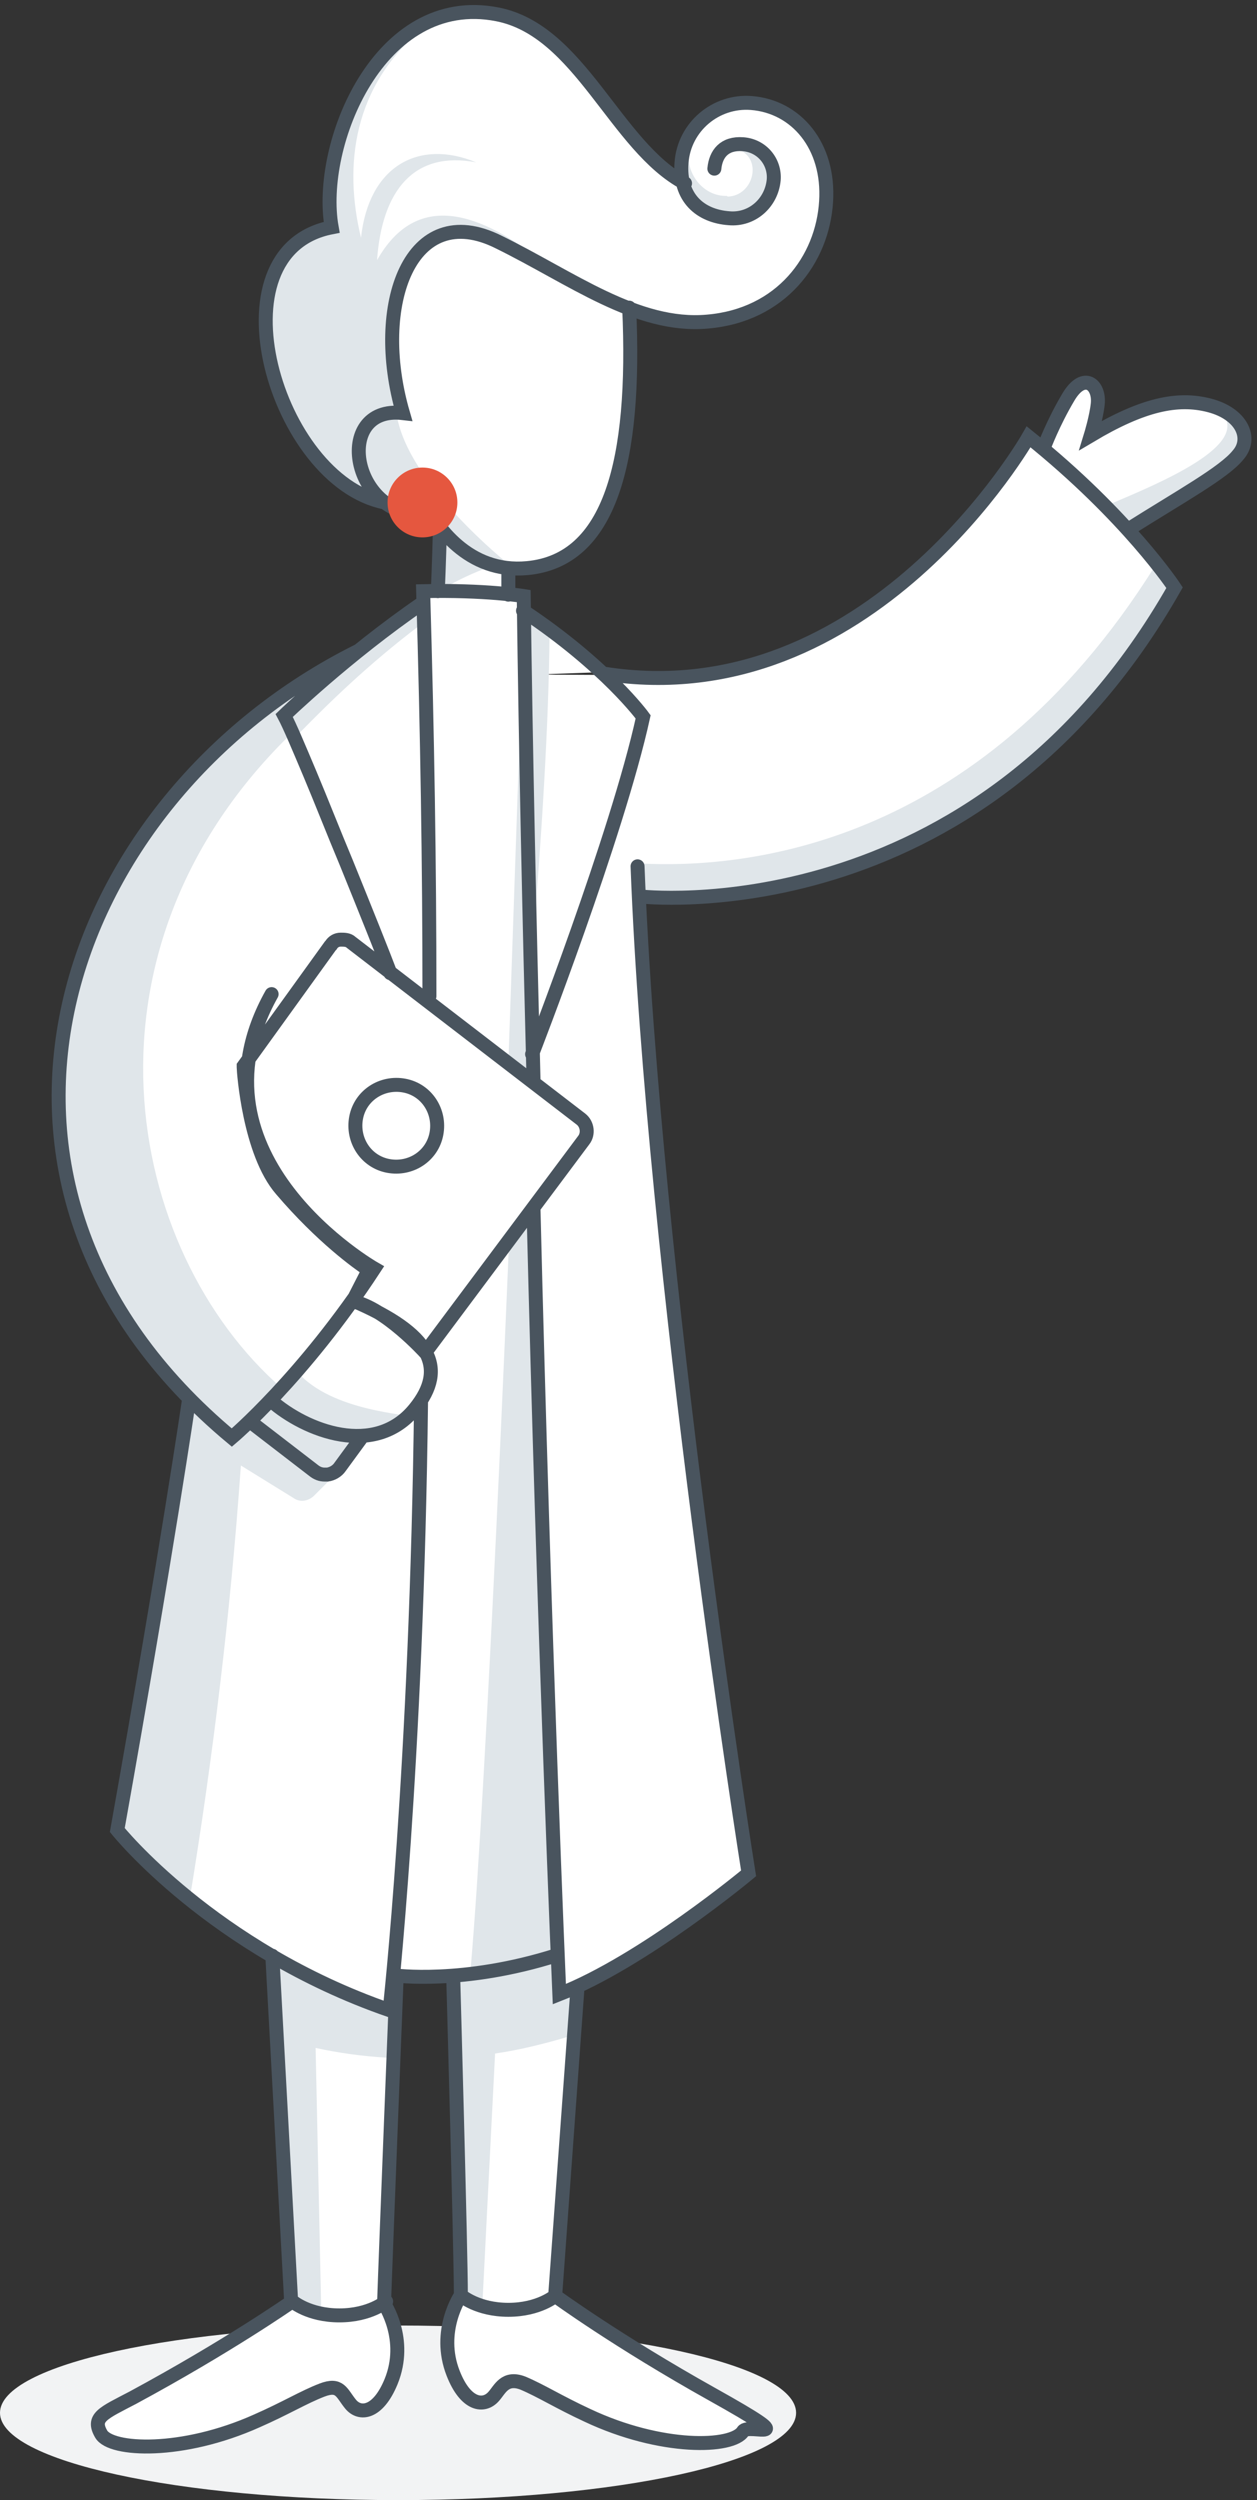
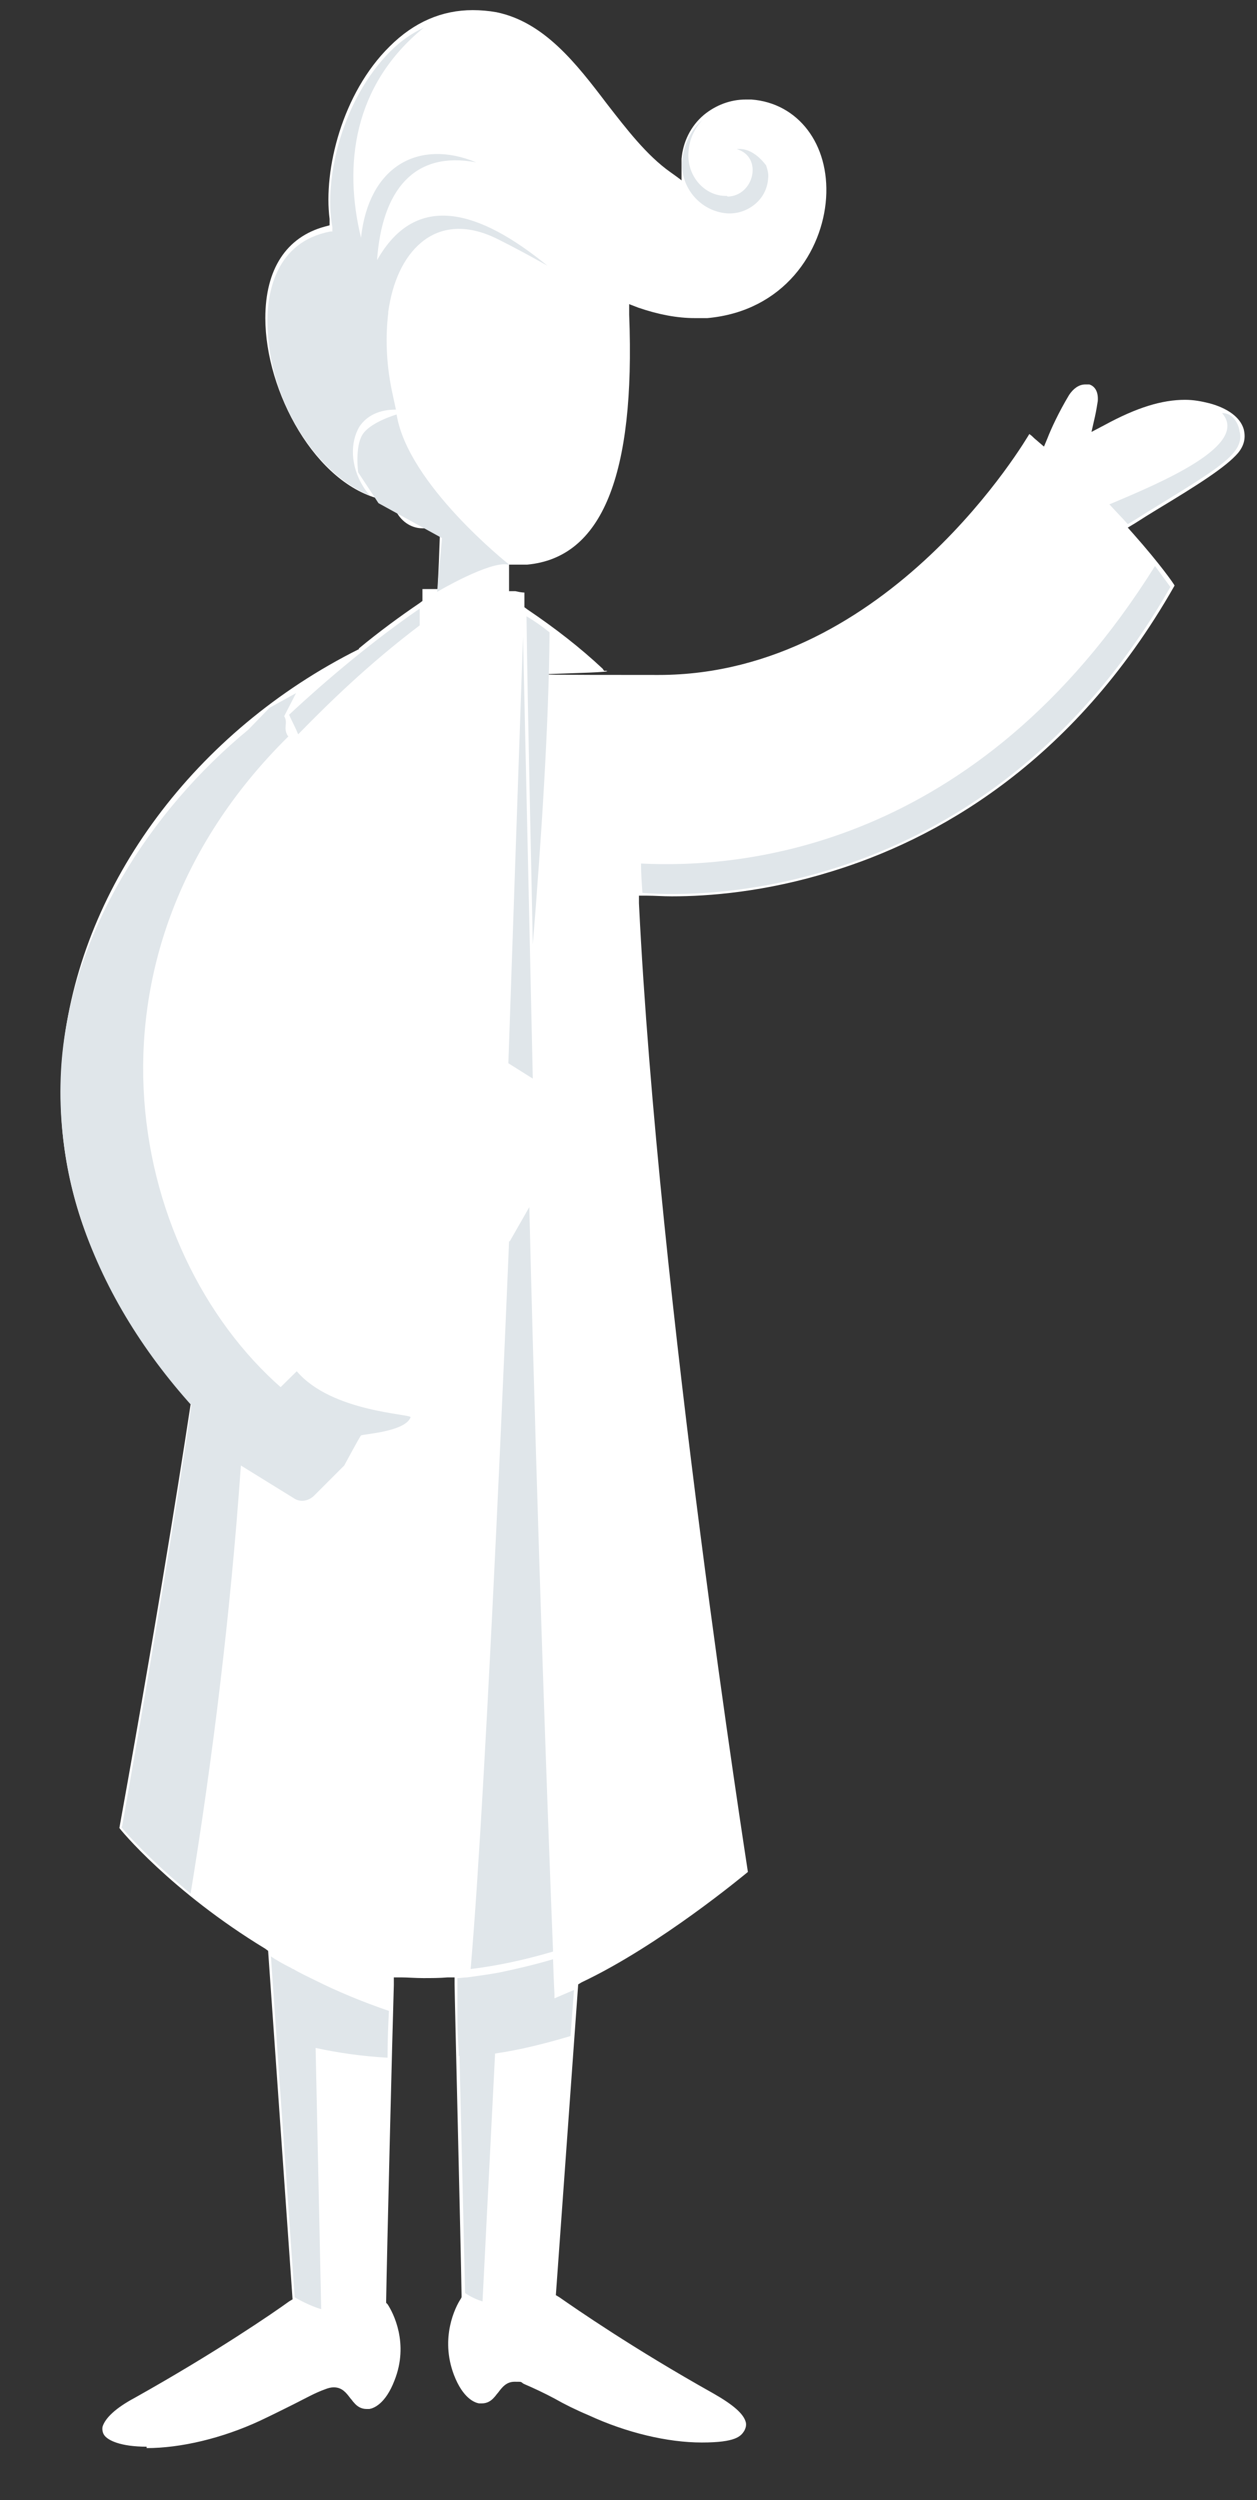
<svg xmlns="http://www.w3.org/2000/svg" width="180" height="358" viewBox="0 0 180 358" fill="none">
  <rect x="0" y="0" width="180" height="358" fill="#333333" stroke="none" />
  <g style="mix-blend-mode:multiply">
-     <path d="M57 358C88.48 358 114 352.404 114 345.5C114 338.596 88.48 333 57 333C25.52 333 0 338.596 0 345.5C0 352.404 25.52 358 57 358Z" fill="#F2F3F4" />
-   </g>
+     </g>
  <path d="M20.995 350.551C25.895 350.551 31.796 349.151 37.196 346.651C39.096 345.751 40.696 344.951 42.096 344.251C43.696 343.451 45.096 342.651 46.495 342.151C46.995 341.951 47.396 341.851 47.796 341.851C48.996 341.851 49.596 342.651 50.196 343.451C50.396 343.651 50.496 343.851 50.696 344.051C51.196 344.651 51.795 344.951 52.495 344.951C53.196 344.951 52.795 344.951 52.895 344.951C53.495 344.851 55.196 344.251 56.495 340.851C58.596 335.551 56.295 331.151 55.495 329.951L55.296 329.751V329.451C55.396 323.051 56.196 290.651 56.395 284.251V283.151H57.495C58.395 283.151 59.496 283.251 60.596 283.251C61.696 283.251 62.896 283.251 64.096 283.151H65.096V284.151C65.096 285.651 65.996 321.851 66.096 328.651V328.951L65.996 329.151C65.195 330.351 62.995 334.751 64.996 340.051C66.296 343.451 67.996 344.051 68.596 344.151C68.695 344.151 68.796 344.151 68.996 344.151C69.695 344.151 70.296 343.851 70.796 343.251C70.996 343.051 71.096 342.851 71.296 342.651C71.896 341.851 72.496 341.051 73.696 341.051C74.896 341.051 74.496 341.051 74.996 341.351C76.395 341.951 77.895 342.651 79.395 343.451C80.796 344.251 82.396 345.051 84.296 345.851C89.696 348.351 95.596 349.751 100.496 349.751C105.396 349.751 106.096 348.851 106.596 348.051C106.796 347.651 106.896 347.251 106.796 346.851C106.496 345.651 104.996 344.351 102.196 342.751C90.596 336.251 82.396 330.551 80.096 328.951L79.596 328.651L82.796 284.151L83.296 283.851C94.496 278.551 106.596 268.451 107.096 268.051C106.996 267.251 94.296 186.351 91.496 129.351V128.251H92.596C93.695 128.251 94.896 128.351 96.196 128.351C101.396 128.351 109.596 127.751 119.196 124.751C133.496 120.351 153.496 109.751 168.196 83.851C168.196 83.751 166.196 80.851 162.296 76.451L161.496 75.551L162.496 74.951C163.596 74.251 164.696 73.551 165.696 72.951C171.496 69.451 175.596 66.851 177.296 64.851C178.196 63.751 178.396 62.651 178.096 61.451C177.596 59.751 175.796 58.451 173.196 57.751C171.996 57.451 170.896 57.251 169.696 57.251C166.396 57.251 162.796 58.351 158.196 60.851L156.296 61.851L156.796 59.651C156.996 58.751 157.096 58.051 157.196 57.451C157.296 56.251 156.896 55.351 155.996 55.051C155.796 55.051 155.596 55.051 155.396 55.051C154.496 55.051 153.696 55.651 153.096 56.551C151.596 59.051 150.496 61.451 149.996 62.751L149.496 63.951L148.096 62.751C147.896 62.551 147.696 62.351 147.396 62.151C147.196 62.451 127.396 96.651 94.296 96.651C61.196 96.651 89.296 96.451 86.796 96.051H86.496L86.296 95.751C83.096 92.751 79.496 89.951 75.496 87.251L75.096 86.951V84.851C75.096 84.851 74.596 84.851 73.796 84.651H72.895C72.895 84.551 72.895 83.651 72.895 83.651C72.895 83.151 72.895 82.451 72.895 81.851V80.851H73.895C73.895 80.851 73.996 80.851 74.096 80.851C74.096 80.851 74.096 80.851 74.196 80.851C74.696 80.851 75.096 80.851 75.496 80.851C86.195 79.851 90.996 68.151 90.096 45.051V43.551L91.395 44.051C94.296 45.051 96.996 45.551 99.496 45.551C101.996 45.551 100.696 45.551 101.296 45.551C112.296 44.551 117.796 35.951 118.296 28.351C118.796 20.651 114.296 14.751 107.596 14.251C107.296 14.251 107.096 14.251 106.796 14.251C104.596 14.251 102.496 15.051 100.796 16.451C98.895 18.051 97.796 20.351 97.596 22.751C97.596 23.051 97.596 23.351 97.596 23.751V25.851C97.695 25.851 95.996 24.651 95.996 24.651C92.596 22.251 89.695 18.451 86.895 14.851C82.496 9.051 77.896 3.151 71.096 1.751C69.996 1.551 68.796 1.451 67.696 1.451C63.296 1.451 59.296 3.151 55.796 6.651C48.996 13.351 46.296 24.351 47.196 31.351V32.251C47.296 32.251 46.495 32.451 46.495 32.451C40.995 33.951 37.995 38.551 37.995 45.551C37.995 56.051 45.196 69.451 54.796 71.551H54.995L55.196 71.751C55.496 71.951 55.796 72.151 56.196 72.351L56.596 72.551V72.951C57.295 74.551 58.795 75.651 60.495 75.651C62.196 75.651 61.196 75.651 61.696 75.451L62.995 75.051V76.451C62.895 79.251 62.796 82.051 62.696 83.451V84.351C62.696 84.351 60.895 84.351 60.495 84.351V86.051L60.096 86.351C57.295 88.251 54.295 90.451 51.395 92.851V92.951C27.995 104.651 11.796 126.451 9.096 149.751C6.996 167.951 13.196 185.151 27.096 199.551L27.395 199.951V200.451C26.796 204.351 23.596 225.751 17.096 261.751C17.096 261.851 24.495 270.851 37.995 279.051L38.395 279.351L41.895 329.251L41.395 329.551C39.196 331.151 30.896 336.851 19.296 343.351C16.496 344.851 15.096 346.251 14.696 347.451C14.596 347.851 14.695 348.351 14.896 348.651C15.396 349.451 17.296 350.351 20.995 350.351V350.551Z" fill="white" />
  <path d="M74.895 91.151L76.295 154.451L72.795 152.251L74.895 91.151Z" fill="#E0E6EA" />
  <path d="M158.895 72.251C159.795 73.251 160.695 74.151 161.495 75.051C162.895 74.251 164.195 73.351 165.395 72.651C170.895 69.251 175.295 66.651 176.795 64.651C177.495 63.751 177.795 62.751 177.495 61.751C177.495 61.451 176.995 59.151 174.995 59.151C178.995 63.751 166.395 69.051 158.795 72.251H158.895ZM47.096 33.151H47.596V32.551C46.295 25.451 49.096 14.151 55.895 7.351C57.395 5.851 58.995 4.751 60.696 3.951C50.495 12.251 49.196 23.751 51.696 34.051C52.795 23.751 59.995 19.851 68.195 23.251C59.295 21.551 54.696 27.251 53.995 37.251C59.596 27.351 68.596 30.051 78.395 38.051C76.096 36.751 73.695 35.451 71.296 34.251C65.895 31.551 62.295 33.051 60.295 34.751C57.795 36.851 56.196 40.351 55.596 44.651C55.596 44.651 55.596 44.751 55.596 44.851C55.196 48.151 55.295 51.951 56.096 55.851C56.295 56.751 56.495 57.751 56.696 58.651C54.395 58.651 52.596 59.451 51.495 61.051C50.096 63.351 50.196 66.751 51.995 69.651C52.295 70.151 52.596 70.551 52.995 70.951C45.696 68.151 38.295 57.651 38.295 45.951C38.295 41.851 39.495 34.651 47.295 33.151H47.096ZM72.796 80.751C72.796 80.751 58.395 69.351 56.795 59.351C56.795 59.351 52.995 60.451 51.895 62.251C50.795 64.051 51.295 67.651 51.295 67.651L54.196 72.051L63.295 77.051L62.596 84.751C62.596 84.751 70.195 80.251 72.796 80.851V80.751ZM78.695 90.551C77.695 89.751 76.596 88.951 75.395 88.251C75.596 103.951 75.996 119.851 76.296 135.251C77.496 120.451 78.596 103.851 78.695 90.551ZM39.596 291.851L42.196 328.951C42.495 329.151 44.495 330.251 45.995 330.651L45.196 293.251C48.395 293.951 51.895 294.451 55.495 294.651C55.495 292.151 55.596 289.851 55.696 287.951C51.895 286.651 48.295 285.151 45.096 283.551C44.096 283.051 42.995 282.551 41.995 281.951C41.895 281.951 41.795 281.851 41.596 281.751C40.596 281.251 39.696 280.751 38.795 280.151L39.596 291.751V291.851ZM65.796 294.351C66.096 306.251 66.496 323.851 66.596 328.351C66.895 328.551 67.796 329.151 69.096 329.551L70.895 294.051C74.395 293.551 77.996 292.651 81.695 291.551L82.195 284.951C81.496 285.251 80.796 285.551 80.096 285.851L79.395 286.151V285.451C79.395 285.451 79.296 283.651 79.195 280.551C76.496 281.351 73.895 281.951 71.496 282.451C69.895 282.751 68.296 282.951 66.895 283.151C66.395 283.151 65.996 283.251 65.496 283.251C65.496 283.751 65.496 284.851 65.496 286.451C65.496 286.451 65.496 286.451 65.496 286.551C65.496 286.851 65.496 287.251 65.496 287.551C65.496 289.251 65.496 291.351 65.695 293.751C65.695 293.951 65.695 294.151 65.695 294.451L65.796 294.351ZM72.895 177.751C72.895 177.751 69.796 254.151 67.395 281.951C70.796 281.551 74.796 280.751 79.195 279.451C78.596 264.251 76.996 221.651 75.796 172.851L72.996 177.751H72.895ZM60.096 87.151C50.795 93.551 42.895 100.951 41.395 102.351C41.795 103.251 42.295 104.151 42.696 105.151C46.995 100.751 52.696 95.151 60.096 89.551C60.096 88.451 60.096 87.951 60.096 87.051V87.151ZM167.595 84.051C167.295 83.651 166.495 82.551 165.395 81.051C139.795 121.951 105.696 124.351 91.796 123.651C91.796 123.651 91.796 123.751 91.796 123.851C91.796 125.151 91.895 126.451 91.996 127.851C94.296 128.051 105.396 128.751 119.095 124.451C133.195 120.151 153.095 109.551 167.595 84.051ZM41.196 105.351C40.495 104.151 41.295 103.551 40.696 102.551L42.395 99.251L38.596 101.351C38.596 101.351 35.395 104.651 35.596 104.451C21.395 116.151 10.195 133.651 8.796 152.351C7.295 173.351 17.695 193.051 34.196 208.051C36.196 205.951 39.096 202.551 41.495 199.751C18.495 180.851 8.995 137.351 41.295 105.451L41.196 105.351ZM17.395 261.651C18.096 262.551 21.495 266.351 27.296 271.151C30.395 252.151 32.995 231.351 34.495 209.851L42.096 214.551C42.995 215.151 44.096 214.951 44.895 214.251L49.295 209.851C49.295 209.851 51.495 205.751 51.696 205.551C51.895 205.351 57.995 205.051 58.795 202.951C58.995 202.451 47.495 202.251 42.495 196.351L34.995 203.751L33.696 205.251C32.795 205.751 32.395 205.251 32.395 205.251C30.695 203.451 29.096 201.651 27.596 199.851C26.895 204.951 23.596 227.051 17.495 261.451L17.395 261.651ZM104.196 28.151C107.996 28.051 109.295 22.451 105.495 21.351C107.995 21.051 109.696 23.751 109.696 23.651C109.896 24.251 110.095 24.951 109.995 25.551C109.895 27.051 109.195 28.351 108.095 29.251C106.995 30.151 105.595 30.651 104.095 30.551C100.295 30.251 97.395 26.851 97.695 23.051C97.895 20.751 98.895 18.651 100.595 17.151C99.496 18.351 98.695 19.951 98.596 21.751C98.296 25.151 100.896 28.151 104.095 28.051L104.196 28.151Z" fill="#E0E6EA" />
-   <path d="M60.596 71.751C62.395 75.251 66.996 82.151 75.496 81.351C87.395 80.251 91.096 66.051 90.096 44.051M55.096 71.951C39.495 68.851 29.895 35.951 47.495 32.551C45.395 20.751 54.295 -1.249 71.195 2.051C83.096 4.351 88.096 20.951 98.096 26.251M72.796 85.151C72.796 85.151 72.796 82.351 72.796 81.351M62.995 75.651C62.895 80.051 62.696 84.651 62.696 84.651M74.895 87.451C86.795 95.351 92.096 102.651 92.096 102.651C88.395 119.551 76.195 150.951 76.195 150.951M55.895 139.351C54.995 136.951 52.395 130.451 49.596 123.551C47.795 119.251 45.995 114.651 44.395 110.851C42.795 107.051 41.495 103.951 40.696 102.451C40.696 102.451 49.696 93.751 60.495 86.351M60.295 200.551C59.696 252.751 55.795 287.851 55.795 287.851C30.395 279.051 16.796 262.051 16.796 262.051C23.895 222.251 27.096 200.251 27.096 200.251M61.495 142.651C61.495 123.751 61.196 105.251 60.596 84.651C69.395 84.451 74.996 85.351 74.996 85.351C75.296 108.051 75.795 131.051 76.395 154.451M91.296 124.051C93.496 181.751 107.195 268.251 107.195 268.251C107.195 268.251 92.096 280.851 80.096 285.551C80.096 285.551 77.895 234.551 76.395 173.051M149.495 64.051C149.495 64.051 150.795 60.551 152.995 56.851C155.195 53.151 157.495 55.051 157.195 57.851C156.995 59.751 156.195 62.351 156.195 62.351C163.595 57.951 168.595 56.851 173.195 58.051C177.795 59.251 179.395 62.751 177.295 65.151C175.295 67.651 169.095 71.051 161.495 75.851M86.395 96.451C124.595 102.551 147.295 62.551 147.295 62.551C161.495 73.951 168.195 84.151 168.195 84.151C139.795 134.151 91.496 128.351 91.496 128.351M79.796 279.951C66.296 284.251 56.395 282.851 56.395 282.851M61.395 73.651C50.295 74.651 47.495 57.951 57.696 59.151C53.196 43.651 58.795 28.351 71.395 34.651C81.795 39.751 91.195 46.951 101.295 46.051C111.895 45.151 117.795 37.151 118.295 28.851C118.795 20.851 113.995 15.251 107.595 14.751C102.495 14.351 97.996 18.151 97.596 23.251C97.195 28.351 100.295 30.951 104.395 31.251C107.695 31.551 110.495 29.051 110.795 25.751C110.995 23.151 109.095 20.851 106.395 20.651C103.695 20.451 102.495 22.051 102.295 24.151M51.696 205.951L48.696 210.051C48.295 210.651 47.595 211.051 46.895 211.151C46.795 211.151 46.696 211.151 46.495 211.151C45.895 211.151 45.395 210.951 44.895 210.551L36.196 203.851M38.895 142.351C25.795 165.751 53.596 181.651 53.596 181.651C43.395 197.251 33.196 205.851 33.196 205.851C-10.604 169.351 8.795 114.451 51.196 93.251M50.596 186.251C61.596 190.951 64.195 195.851 59.395 201.751C53.695 208.751 43.795 204.951 38.795 200.551M79.496 328.751C79.496 328.751 77.195 330.751 72.796 330.751C68.395 330.751 66.096 328.751 66.096 328.751M79.496 328.751L82.695 284.651M79.496 328.751C79.496 328.751 88.395 335.251 101.995 342.851C115.595 350.451 107.195 346.851 106.395 348.151C104.895 350.551 94.695 350.851 84.096 345.851C79.996 343.951 77.495 342.351 74.895 341.251C72.295 340.251 71.596 342.151 70.695 343.151C69.296 344.751 66.695 344.451 64.895 339.851C62.495 333.751 65.996 328.651 65.996 328.651C65.996 322.451 64.895 282.951 64.895 282.951M56.795 283.251C56.795 283.251 55.196 323.651 54.995 329.851C54.995 329.851 58.495 334.951 55.995 341.051C54.096 345.651 51.495 345.851 50.196 344.251C48.895 342.651 48.696 341.251 46.096 342.251C43.495 343.251 40.895 344.851 36.795 346.651C26.096 351.451 15.896 350.951 14.495 348.551C13.095 346.151 14.796 345.551 18.995 343.351C32.696 335.951 41.696 329.651 41.696 329.651L38.995 280.051M55.295 329.551C55.295 329.551 52.995 331.551 48.596 331.551C44.196 331.551 41.895 329.551 41.895 329.551M47.395 135.351C47.695 134.851 48.196 134.551 48.795 134.551C49.295 134.551 49.895 134.551 50.295 134.951L83.195 160.251C84.096 160.951 84.296 162.351 83.596 163.251L61.196 193.251L60.895 193.651C60.895 193.651 55.096 187.251 50.495 186.351L52.795 181.851C51.295 180.851 46.096 177.151 40.295 170.351C35.696 165.051 34.895 153.351 34.895 152.851V152.651L47.295 135.451L47.395 135.351ZM55.596 166.951C52.395 166.351 50.395 163.251 50.995 160.051C51.596 156.851 54.695 154.851 57.895 155.451C61.095 156.051 63.096 159.151 62.495 162.351C61.895 165.551 58.795 167.551 55.596 166.951Z" stroke="#49545E" stroke-width="2" stroke-miterlimit="10" stroke-linecap="round" />
-   <path d="M60.496 76.951C57.734 76.951 55.496 74.713 55.496 71.951C55.496 69.19 57.734 66.951 60.496 66.951C63.257 66.951 65.496 69.19 65.496 71.951C65.496 74.713 63.257 76.951 60.496 76.951Z" fill="#E5573F" />
  <mask id="path-7-inside-1_673_32425" fill="white">
    <rect width="14.366" height="8.373" rx="1" transform="matrix(-0.996 0.087 0.087 0.996 63.866 114.352)" />
  </mask>
-   <rect width="14.366" height="8.373" rx="1" transform="matrix(-0.996 0.087 0.087 0.996 63.866 114.352)" fill="white" stroke="#49545E" stroke-width="4" mask="url(#path-7-inside-1_673_32425)" />
</svg>